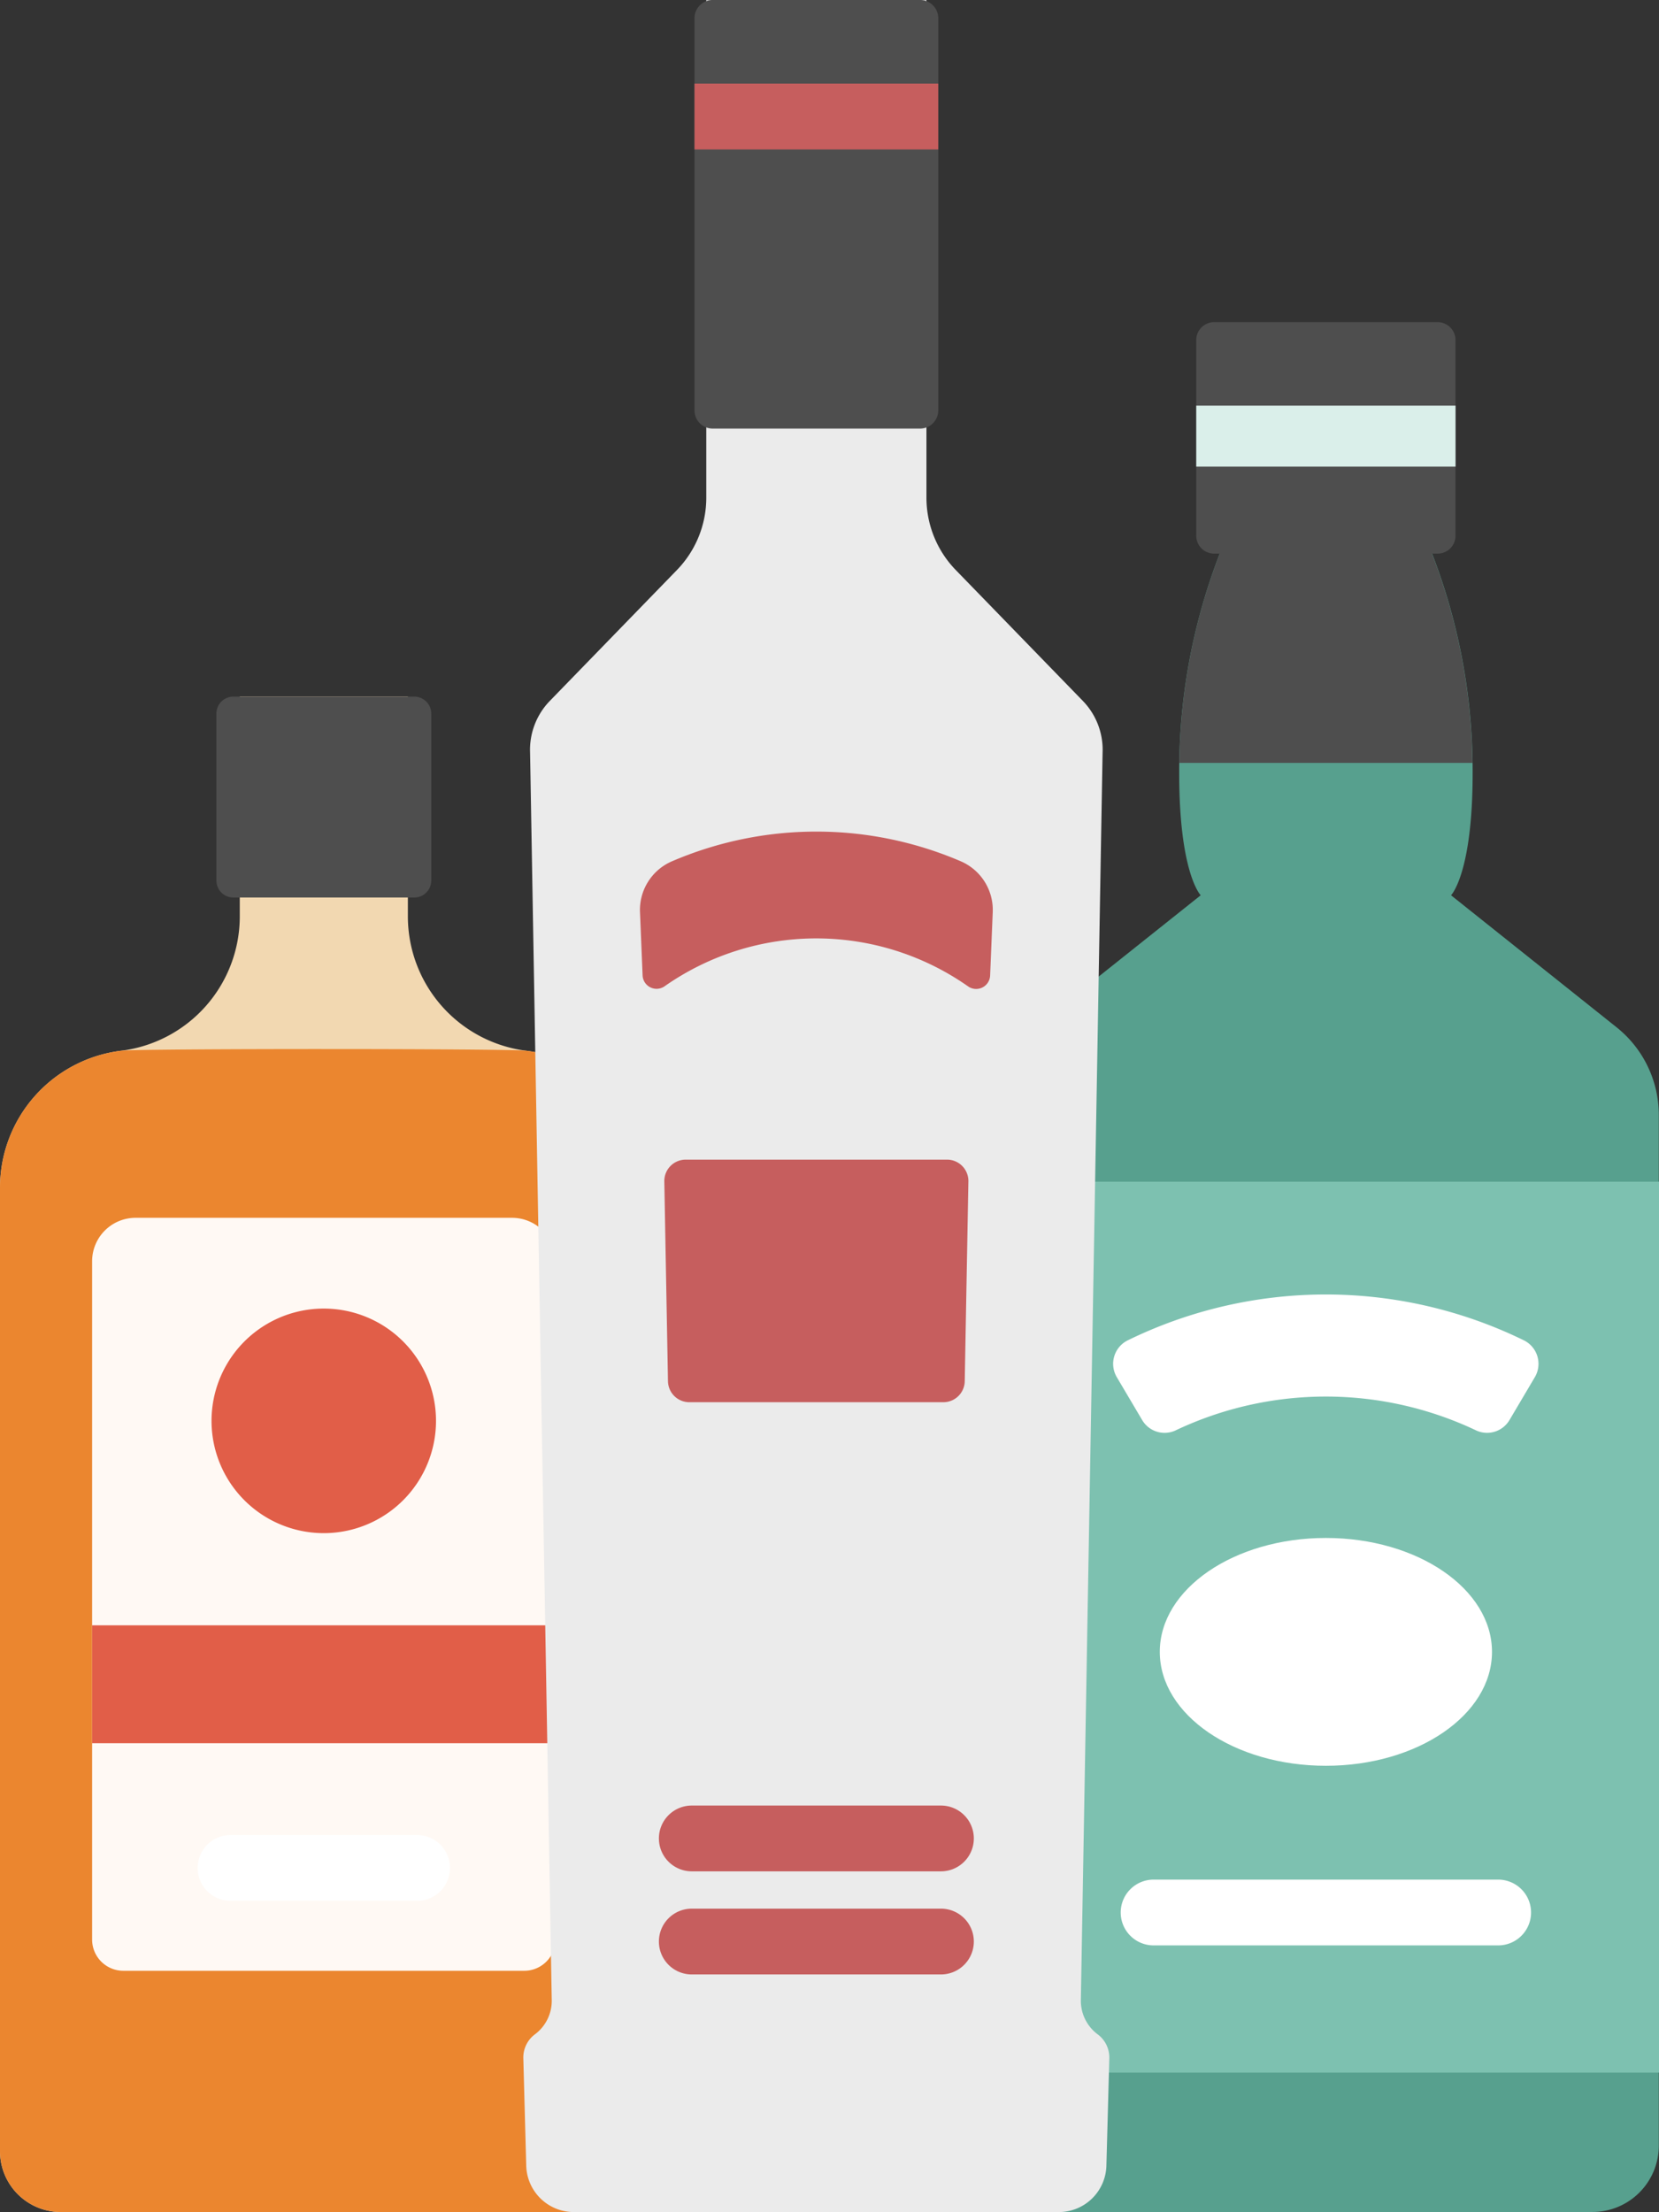
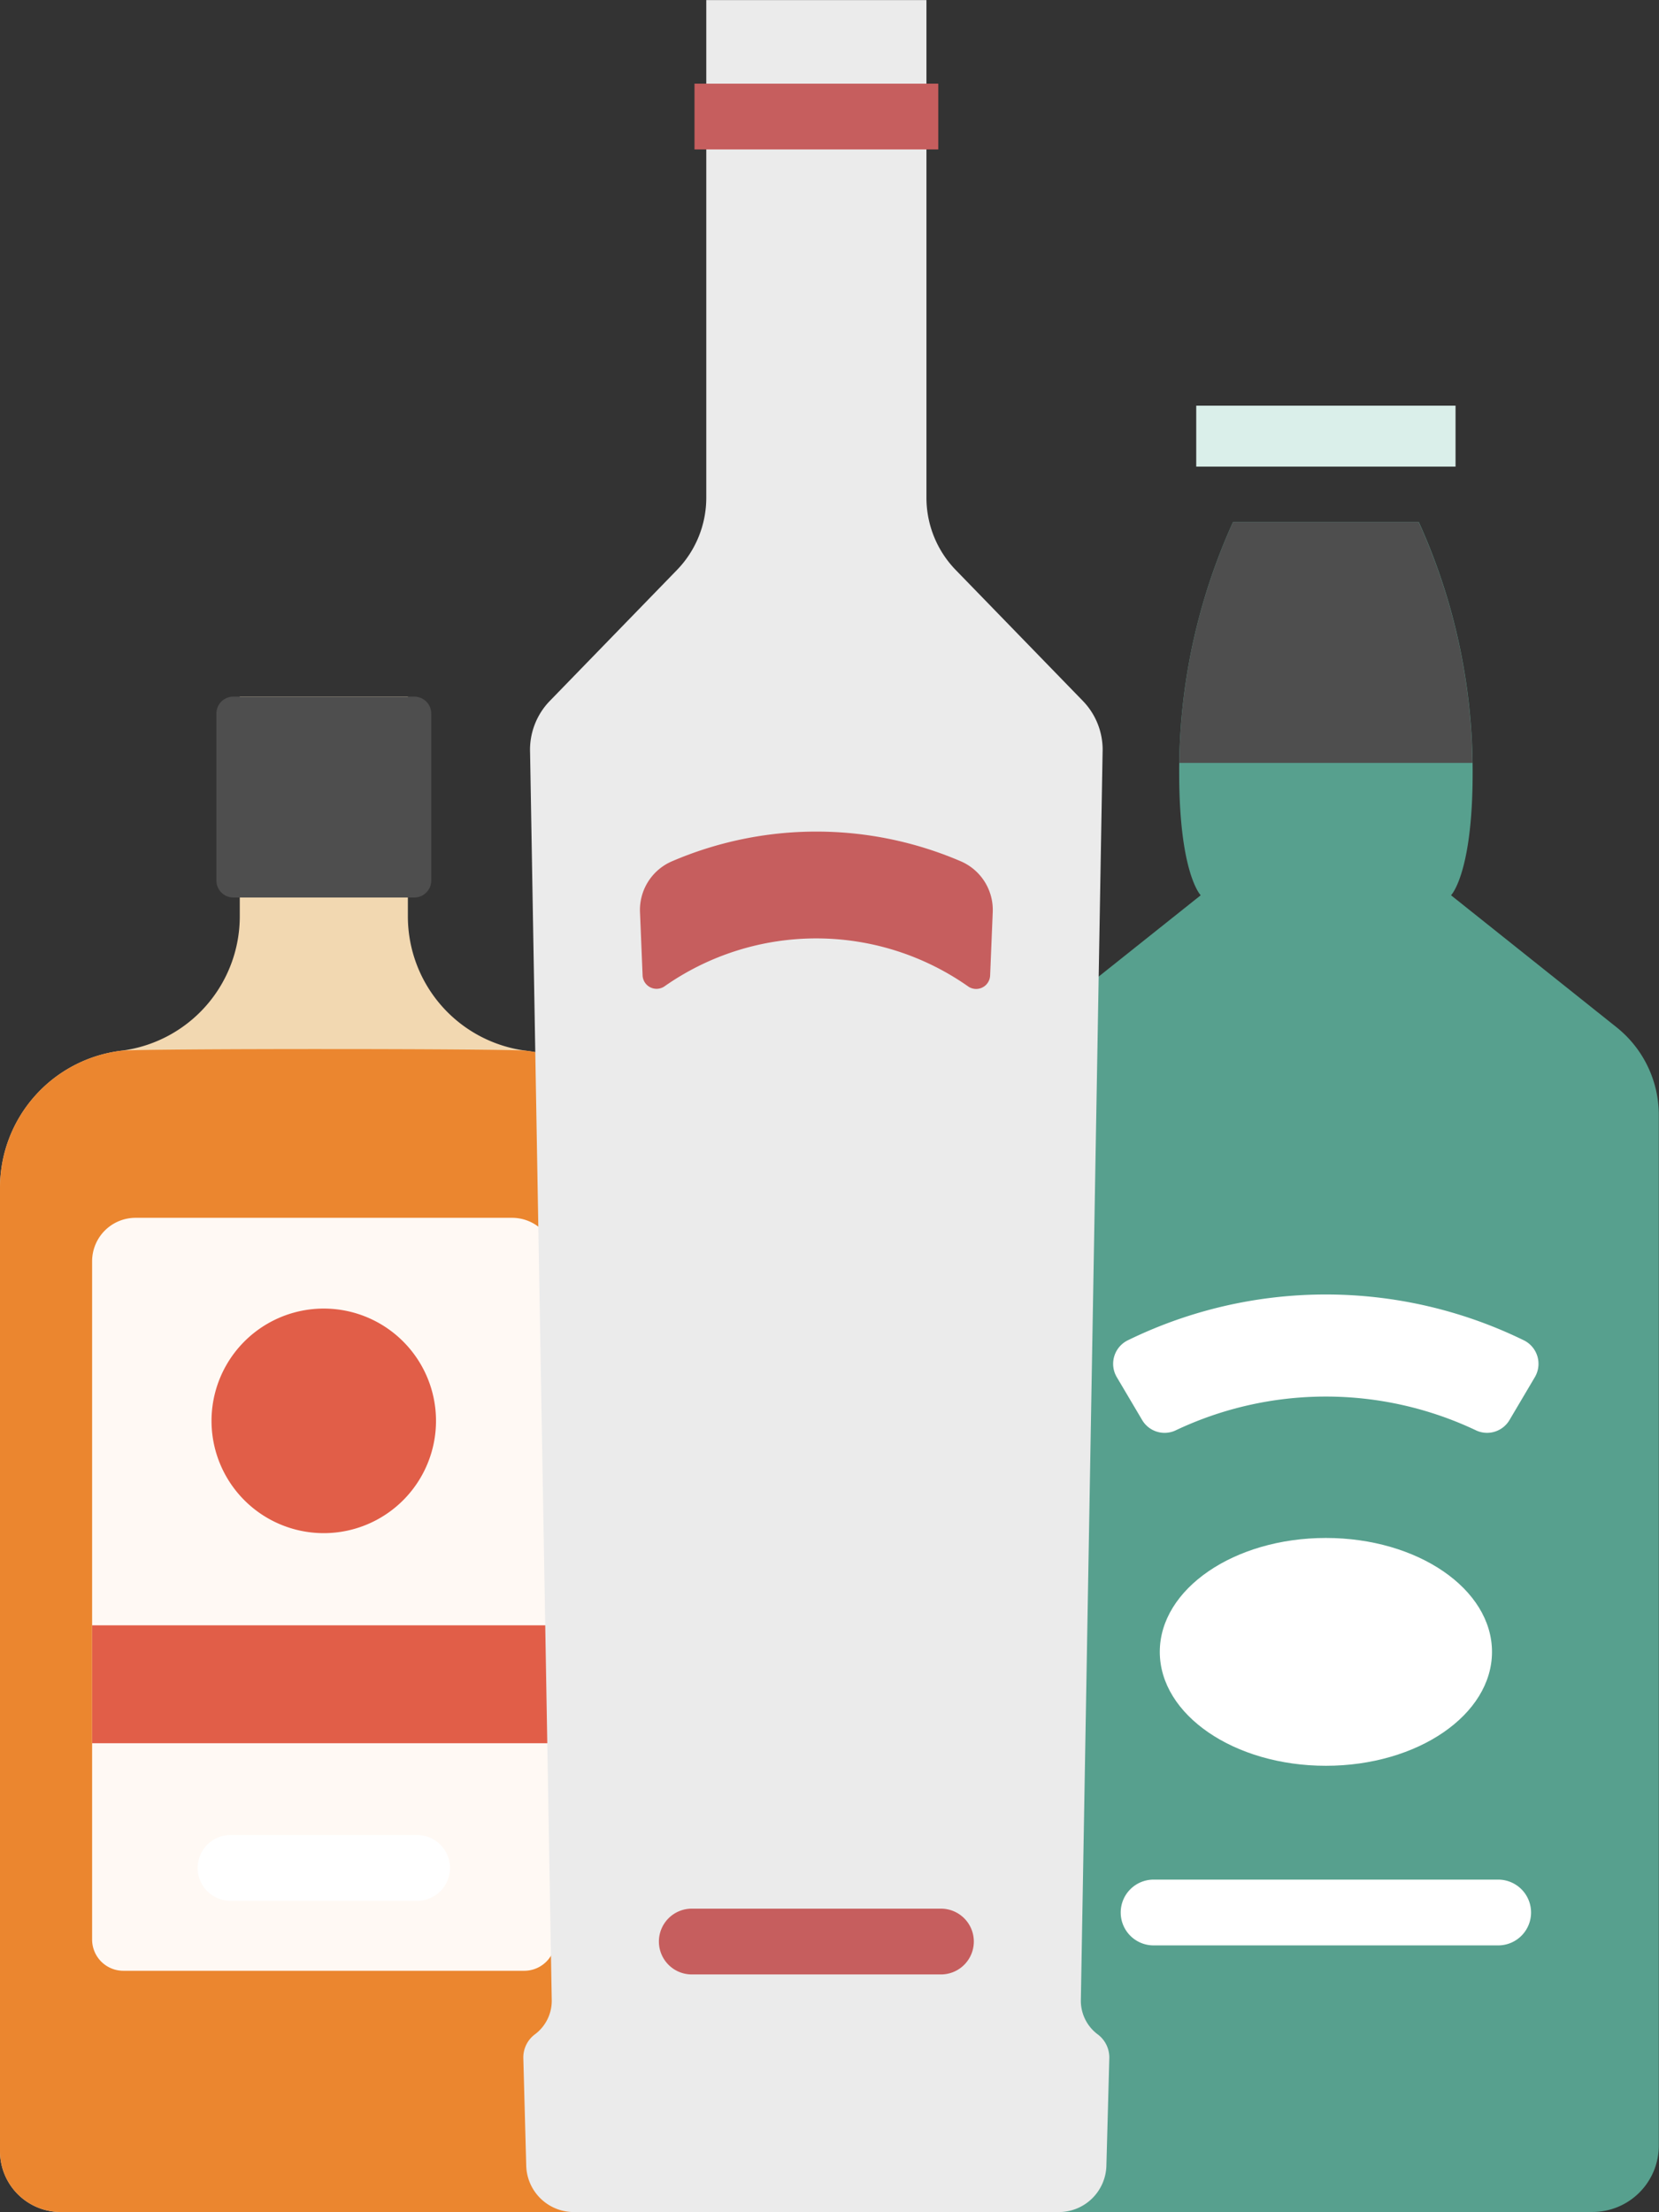
<svg xmlns="http://www.w3.org/2000/svg" id="Group_2119" data-name="Group 2119" width="77.554" height="103.367" viewBox="0 0 77.554 103.367">
  <rect x="0" y="0" width="77.554" height="103.367" fill="#333333" stroke="none" />
  <path id="Path_3109" data-name="Path 3109" d="M95.29-74.114S96.3-75.127,96.3-79.825a28.108,28.108,0,0,0-2.518-11.734H85.1a28.107,28.107,0,0,0-2.518,11.734c0,4.7,1.006,5.711,1.006,5.711l-7.743,6.166a5.243,5.243,0,0,0-1.977,4.1v48.162a3.1,3.1,0,0,0,3.1,3.1h24.935a3.1,3.1,0,0,0,3.1-3.1V-63.847a5.242,5.242,0,0,0-1.977-4.1Z" transform="translate(-27.458 115.949)" fill="#57a08e" />
-   <path id="Path_3110" data-name="Path 3110" d="M105.012-63.819H73.868v41.632h31.144Z" transform="translate(-27.458 119.038)" fill="#7dc1b0" fill-rule="evenodd" />
  <path id="Path_3111" data-name="Path 3111" d="M95.417-80.3A28.041,28.041,0,0,0,92.9-91.559H84.227A28.042,28.042,0,0,0,81.714-80.3Z" transform="translate(-26.584 115.949)" fill="#4e4e4e" />
-   <path id="Path_3112" data-name="Path 3112" d="M93.71-89.143H83.263a.837.837,0,0,1-.837-.837v-9.141a.837.837,0,0,1,.837-.837H93.71a.837.837,0,0,1,.837.837v9.141A.837.837,0,0,1,93.71-89.143Z" transform="translate(-26.505 115.013)" fill="#4e4e4e" />
  <path id="Path_3113" data-name="Path 3113" d="M51.176-73.945V-84.218H43.318v10.273a6.327,6.327,0,0,1-5.55,6.279,6.45,6.45,0,0,0-5.659,6.4v45.023A2.842,2.842,0,0,0,34.951-13.4H59.543a2.842,2.842,0,0,0,2.842-2.842V-61.264a6.45,6.45,0,0,0-5.659-6.4A6.327,6.327,0,0,1,51.176-73.945Z" transform="translate(-32.109 116.766)" fill="#f2d8b1" />
  <path id="Path_3114" data-name="Path 3114" d="M50.462-74.826H42.005a.794.794,0,0,1-.794-.794v-7.8a.794.794,0,0,1,.794-.794h8.456a.794.794,0,0,1,.794.794v7.8A.794.794,0,0,1,50.462-74.826Z" transform="translate(-31.095 116.766)" fill="#4e4e4e" />
  <path id="Path_3115" data-name="Path 3115" d="M37.768-69.317a6.45,6.45,0,0,0-5.659,6.4v45.023a2.842,2.842,0,0,0,2.842,2.842H59.543a2.842,2.842,0,0,0,2.842-2.842V-62.915a6.45,6.45,0,0,0-5.659-6.4C55.874-69.422,38.62-69.422,37.768-69.317Z" transform="translate(-32.109 118.417)" fill="#eb862f" />
  <path id="Path_3116" data-name="Path 3116" d="M57.645-28.574V-60.268A2.031,2.031,0,0,0,55.614-62.3h-17.6a2.031,2.031,0,0,0-2.031,2.031v31.694a1.46,1.46,0,0,0,1.46,1.46H56.185A1.46,1.46,0,0,0,57.645-28.574Z" transform="translate(-31.677 119.207)" fill="#fff9f4" />
  <path id="Path_3117" data-name="Path 3117" d="M46.255-58.484A5.247,5.247,0,0,1,51.5-53.237a5.247,5.247,0,0,1-5.247,5.247,5.247,5.247,0,0,1-5.247-5.247A5.247,5.247,0,0,1,46.255-58.484Z" transform="translate(-31.118 119.632)" fill="#e15e48" fill-rule="evenodd" />
  <path id="Path_3118" data-name="Path 3118" d="M50.682-33.273H41.96a1.537,1.537,0,0,1-1.537-1.537,1.537,1.537,0,0,1,1.537-1.537h8.722a1.537,1.537,0,0,1,1.537,1.537A1.537,1.537,0,0,1,50.682-33.273Z" transform="translate(-31.183 122.097)" fill="#fff" />
  <path id="Path_3119" data-name="Path 3119" d="M57.644-45.166H35.985v5.51H57.644Z" transform="translate(-31.677 121.115)" fill="#e15e48" fill-rule="evenodd" />
  <path id="Path_3120" data-name="Path 3120" d="M80.956-18.454a1.958,1.958,0,0,1-.771-1.628L81.2-78.337a3.275,3.275,0,0,0-.923-2.416l-5.94-6.115a4.849,4.849,0,0,1-1.371-3.379V-113.5H62.674v23.255A4.849,4.849,0,0,1,61.3-86.867l-5.94,6.115a3.275,3.275,0,0,0-.923,2.416l1.012,58.254a1.957,1.957,0,0,1-.771,1.628,1.348,1.348,0,0,0-.557,1.132l.136,5.018a2.226,2.226,0,0,0,2.226,2.166H79.152A2.226,2.226,0,0,0,81.378-12.3l.136-5.018A1.348,1.348,0,0,0,80.956-18.454Z" transform="translate(-29.657 113.505)" fill="#ebebeb" />
-   <path id="Path_3121" data-name="Path 3121" d="M71.864-93.477H62.172a.851.851,0,0,1-.851-.851v-18.327a.851.851,0,0,1,.851-.851h9.693a.85.85,0,0,1,.851.851v18.327A.851.851,0,0,1,71.864-93.477Z" transform="translate(-28.855 113.505)" fill="#4e4e4e" />
  <path id="Path_3122" data-name="Path 3122" d="M60.164-71.3a12.355,12.355,0,0,1,14.219.006.654.654,0,0,0,1.014-.518l.122-2.964a2.474,2.474,0,0,0-1.508-2.381,17.108,17.108,0,0,0-13.472,0,2.474,2.474,0,0,0-1.51,2.382l.122,2.962A.654.654,0,0,0,60.164-71.3Z" transform="translate(-29.111 117.398)" fill="#c65e5e" />
-   <path id="Path_3123" data-name="Path 3123" d="M73.1-53.41H61.223a1,1,0,0,1-1-.979l-.171-9.341a1,1,0,0,1,1-1.016H73.267a1,1,0,0,1,1,1.016l-.171,9.341A1,1,0,0,1,73.1-53.41Z" transform="translate(-28.997 118.934)" fill="#c65e5e" />
-   <path id="Path_3124" data-name="Path 3124" d="M73.009-34.514H61.361a1.537,1.537,0,0,1-1.537-1.537,1.537,1.537,0,0,1,1.537-1.537H73.009a1.537,1.537,0,0,1,1.537,1.537A1.537,1.537,0,0,1,73.009-34.514Z" transform="translate(-29.022 121.959)" fill="#c65e5e" />
  <path id="Path_3125" data-name="Path 3125" d="M73.009-30.179H61.361a1.537,1.537,0,0,1-1.537-1.537,1.537,1.537,0,0,1,1.537-1.537H73.009a1.537,1.537,0,0,1,1.537,1.537A1.537,1.537,0,0,1,73.009-30.179Z" transform="translate(-29.022 122.442)" fill="#c65e5e" />
  <path id="Path_3126" data-name="Path 3126" d="M72.716-109.986H61.321v3.073H72.716Z" transform="translate(-28.855 113.896)" fill="#c65e5e" fill-rule="evenodd" />
  <path id="Path_3127" data-name="Path 3127" d="M95.924-52.714a16.393,16.393,0,0,0-14.1,0,1.217,1.217,0,0,1-1.539-.5l-1.184-2a1.224,1.224,0,0,1,.542-1.735,21.076,21.076,0,0,1,18.459,0,1.224,1.224,0,0,1,.542,1.735l-1.183,2A1.217,1.217,0,0,1,95.924-52.714Z" transform="translate(-26.894 119.567)" fill="#fff" />
  <path id="Path_3128" data-name="Path 3128" d="M88.658-48.839c4.288,0,7.765,2.383,7.765,5.323s-3.476,5.323-7.765,5.323-7.765-2.383-7.765-5.323S84.369-48.839,88.658-48.839Z" transform="translate(-26.676 120.706)" fill="#fff" fill-rule="evenodd" />
  <path id="Path_3129" data-name="Path 3129" d="M96.895-31.4H80.786a1.537,1.537,0,0,1-1.537-1.537,1.537,1.537,0,0,1,1.537-1.537H96.895a1.537,1.537,0,0,1,1.537,1.537A1.537,1.537,0,0,1,96.895-31.4Z" transform="translate(-26.859 122.306)" fill="#fff" />
  <path id="Path_3130" data-name="Path 3130" d="M94.548-96.447H82.426V-93.6H94.548Z" transform="translate(-26.505 115.404)" fill="#daefea" fill-rule="evenodd" />
</svg>